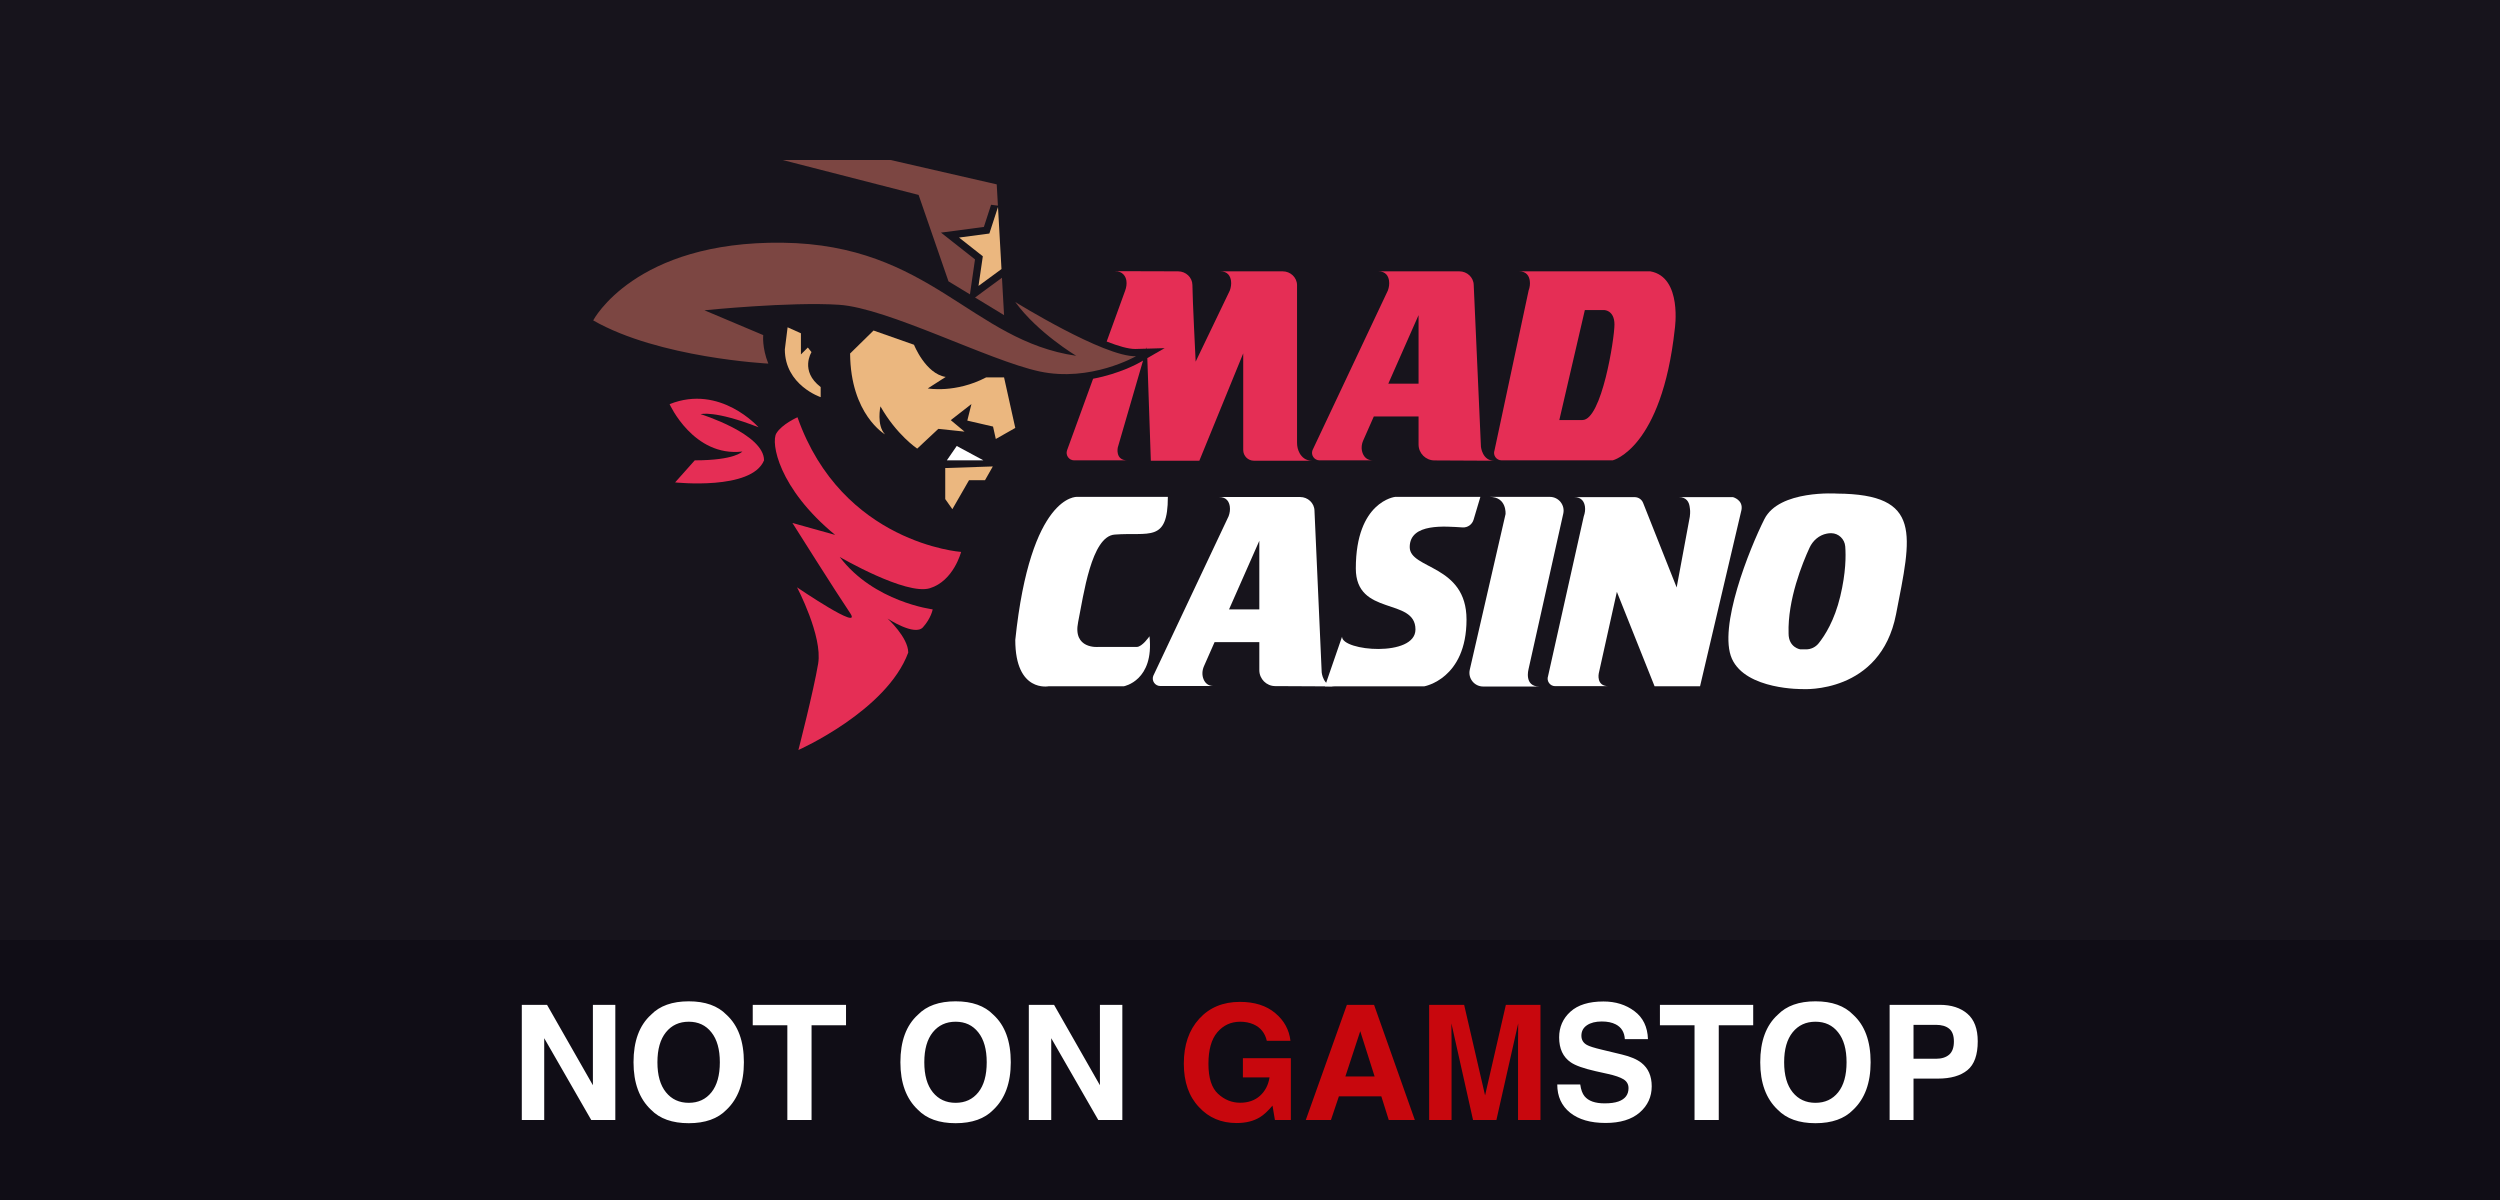
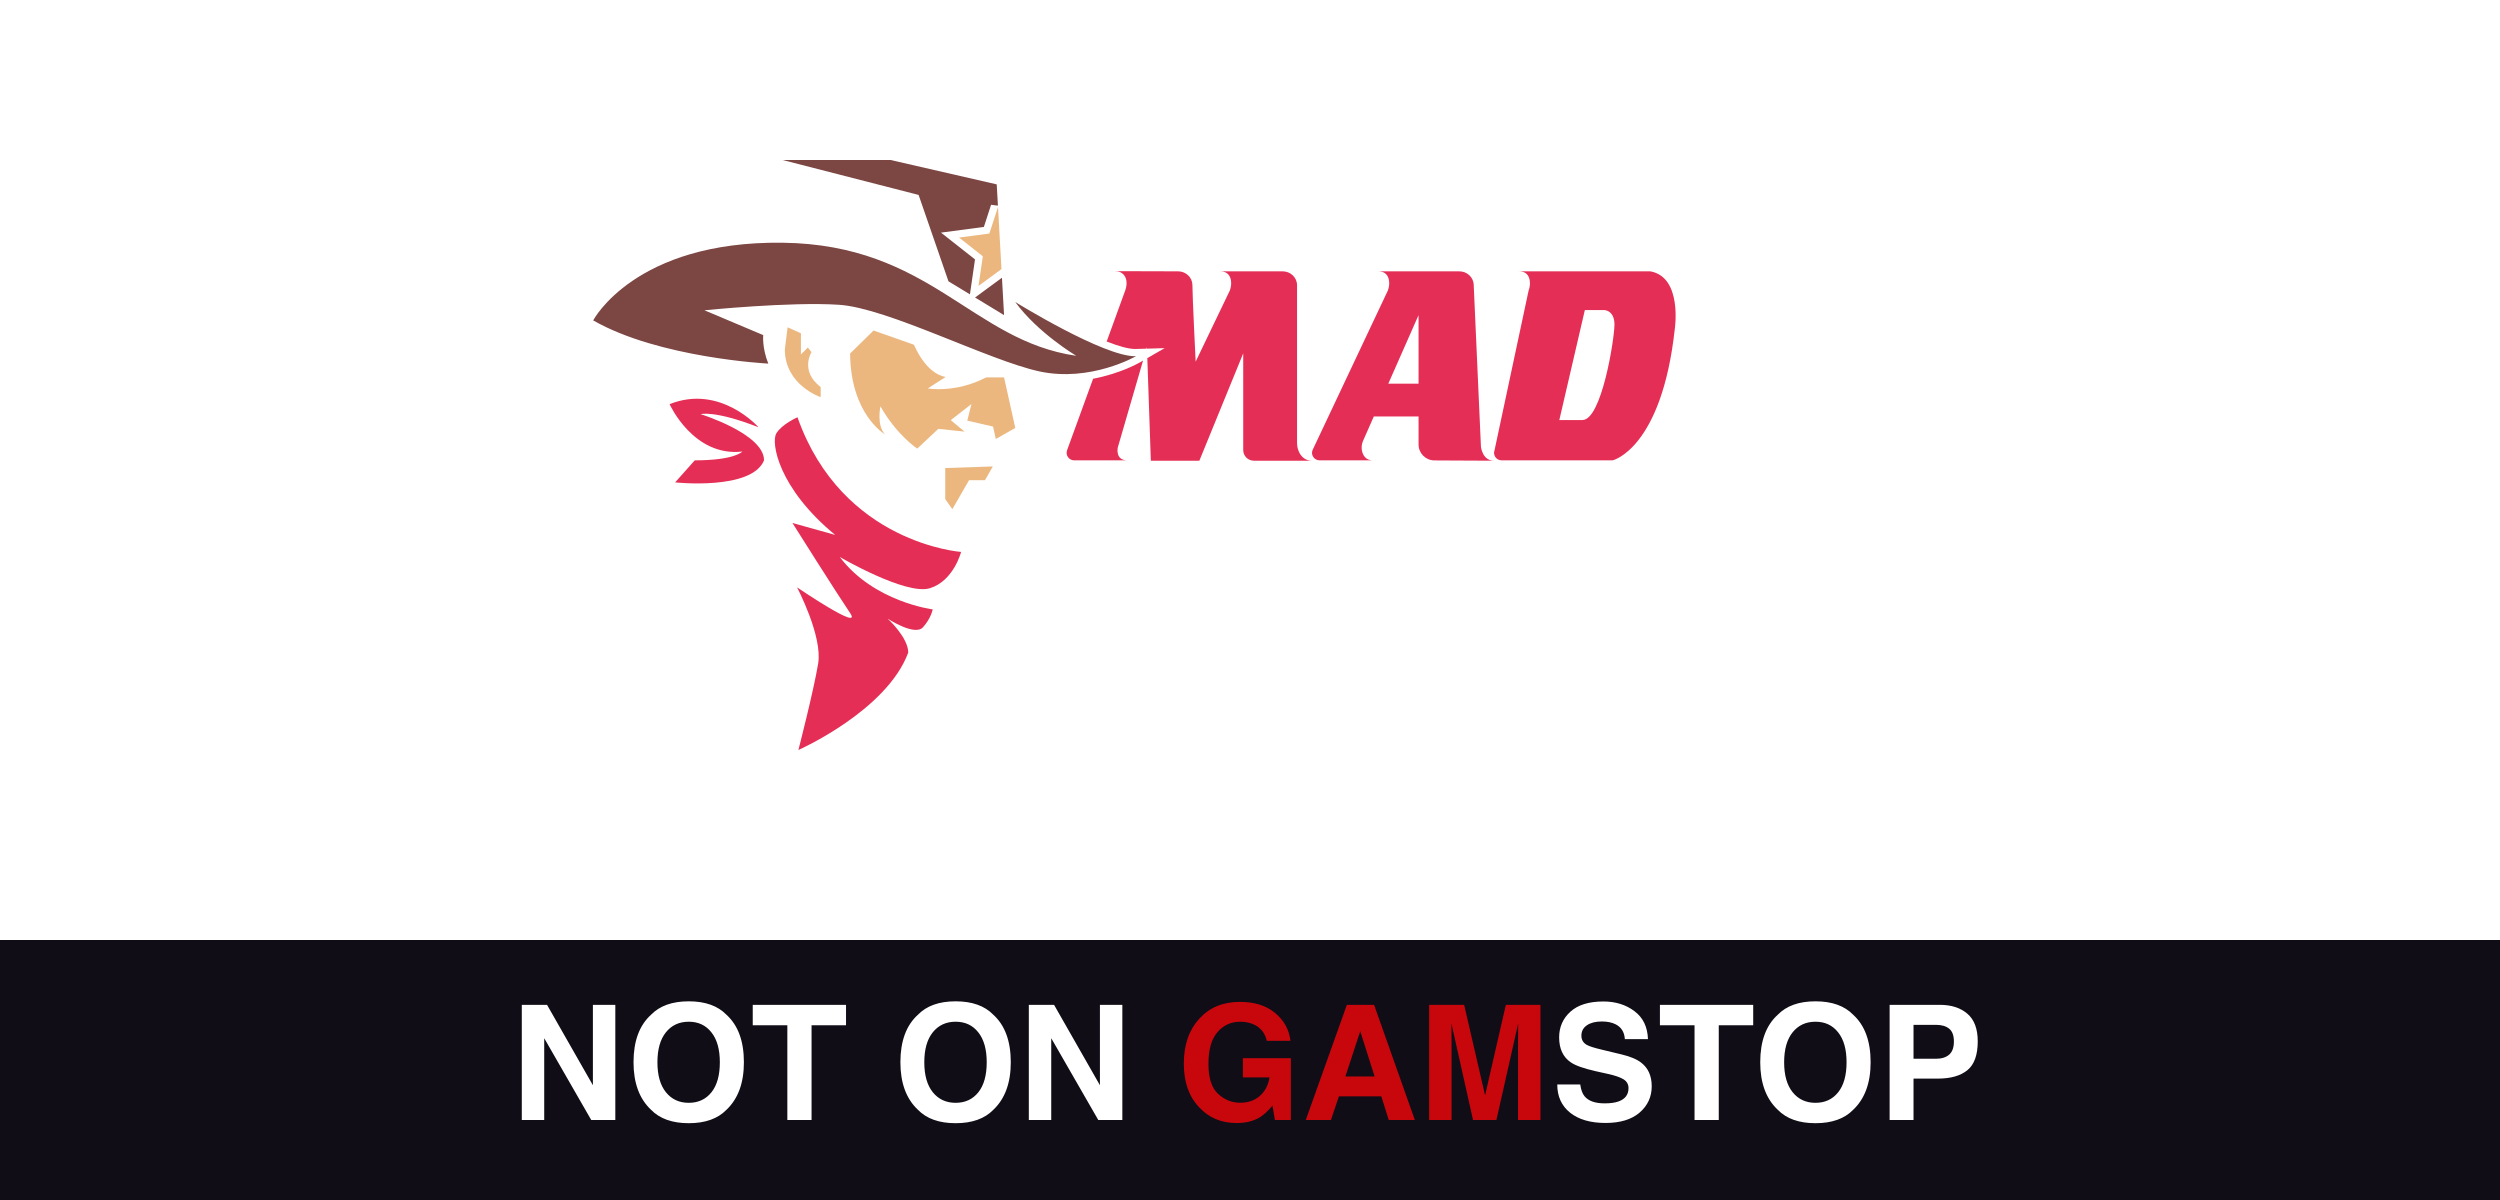
<svg xmlns="http://www.w3.org/2000/svg" width="125" height="60" viewBox="0 0 125 60" fill="none">
-   <rect width="125" height="60" fill="#17141C" />
  <path d="M55.888 22.379C55.888 22.379 55.75 23.018 56.37 23.018H53.709C53.447 23.018 53.265 22.758 53.354 22.512L54.655 18.937C55.998 18.684 56.929 18.157 56.98 18.128L57.153 18.028L55.888 22.379Z" fill="#E52E55" />
  <path d="M65.601 23.036H62.696C62.401 23.036 62.161 22.797 62.161 22.501V17.669L59.967 23.036H57.542L57.366 17.905L58.232 17.407L57.349 17.433L57.347 17.358L57.326 17.433L56.758 17.449C56.416 17.449 55.91 17.303 55.334 17.076L56.261 14.524C56.318 14.367 56.343 14.2 56.32 14.036C56.287 13.814 56.13 13.558 55.75 13.558C55.959 13.558 58.097 13.567 58.907 13.567C59.289 13.567 59.616 13.867 59.621 14.251V14.267C59.621 14.831 59.783 18.082 59.783 18.082L61.492 14.524C61.548 14.367 61.574 14.2 61.55 14.036C61.517 13.814 61.395 13.567 61.015 13.567H64.137C64.519 13.567 64.846 13.867 64.852 14.251V22.133C64.852 22.317 64.892 22.501 64.983 22.663C65.088 22.848 65.276 23.036 65.601 23.036Z" fill="#E52E55" />
  <path d="M85.003 34.312H82.728L80.844 29.592L79.938 33.67C79.938 33.67 79.8 34.308 80.42 34.308H77.758C77.497 34.308 77.315 34.048 77.404 33.802L79.189 25.814C79.246 25.658 79.271 25.49 79.247 25.326C79.214 25.104 79.093 24.857 78.712 24.857H81.733C81.919 24.857 82.087 24.971 82.155 25.144L83.833 29.373L84.49 25.838C84.522 25.58 84.505 25.49 84.481 25.326C84.448 25.104 84.326 24.857 83.946 24.857H86.649C86.649 24.857 87.166 24.991 87.074 25.496L85.003 34.312Z" fill="white" />
  <path d="M74.047 22.339L73.686 14.251C73.68 13.868 73.353 13.567 72.969 13.567H68.917C69.297 13.567 69.419 13.814 69.452 14.036C69.476 14.2 69.451 14.368 69.394 14.524L65.624 22.512C65.534 22.757 65.716 23.017 65.978 23.017H68.64C68.361 23.017 68.217 22.859 68.143 22.685C68.053 22.474 68.068 22.233 68.161 22.024L68.691 20.823H70.928V22.224C70.928 22.663 71.283 23.019 71.722 23.021L74.702 23.036C74.117 23.036 74.047 22.339 74.047 22.339ZM69.414 19.185L70.928 15.756V19.185H69.414Z" fill="#E52E55" />
  <path d="M66.085 33.623L65.724 25.535C65.718 25.151 65.391 24.851 65.007 24.851H60.955C61.335 24.851 61.457 25.098 61.49 25.32C61.514 25.484 61.489 25.652 61.432 25.808L57.662 33.796C57.572 34.041 57.754 34.301 58.016 34.301H60.678C60.399 34.301 60.255 34.143 60.181 33.969C60.091 33.758 60.106 33.517 60.199 33.308L60.729 32.106H62.966V33.508C62.966 33.947 63.321 34.303 63.759 34.305L66.74 34.32C66.154 34.32 66.085 33.623 66.085 33.623ZM61.452 30.469L62.966 27.04V30.469H61.452Z" fill="white" />
  <path d="M82.516 13.567H75.954C76.335 13.567 76.457 13.814 76.489 14.036C76.513 14.2 76.489 14.369 76.431 14.524L74.727 22.512C74.635 22.757 74.817 23.017 75.079 23.017H80.637C80.637 23.017 83.084 22.432 83.739 16.452C83.739 16.452 84.135 13.854 82.516 13.567ZM79.12 21.002H77.966L79.242 15.504H80.224C80.224 15.504 80.723 15.52 80.723 16.226C80.723 16.934 80.086 21.002 79.12 21.002Z" fill="#E52E55" />
-   <path d="M58.393 24.844H53.849C53.849 24.844 51.528 24.689 50.764 31.997C50.764 34.656 52.441 34.312 52.441 34.312H56.198C56.198 34.312 57.715 34.036 57.474 31.813C57.474 31.813 57.112 32.347 56.836 32.347H54.906C54.906 32.347 53.63 32.468 53.906 31.106C54.182 29.745 54.564 26.818 55.733 26.729C57.456 26.596 58.393 27.148 58.393 24.844Z" fill="white" />
  <path d="M69.756 24.844C69.756 24.844 67.791 25.062 67.791 28.423C67.791 30.836 70.773 29.854 70.773 31.474C70.773 32.87 67.102 32.557 67.102 31.836L66.246 34.317H71.21C71.21 34.317 73.326 33.956 73.326 30.977C73.326 28.216 70.486 28.475 70.486 27.355C70.486 26.131 72.29 26.323 73.131 26.371C73.381 26.386 73.607 26.226 73.679 25.986L74.019 24.844H69.756Z" fill="white" />
  <path d="M74.479 24.844H77.492C77.933 24.844 78.26 25.252 78.163 25.682L76.426 33.462C76.426 33.462 76.191 34.326 76.966 34.326H74.159C73.717 34.326 73.389 33.915 73.489 33.484L75.277 25.706C75.277 25.706 75.352 24.844 74.479 24.844Z" fill="white" />
  <path d="M91.86 24.68C91.86 24.68 88.958 24.477 88.218 25.959C87.475 27.44 85.891 31.37 86.597 32.94C87.305 34.508 90.148 34.455 90.148 34.455C90.148 34.455 94.025 34.697 94.802 30.715C95.576 26.734 96.141 24.711 91.86 24.68ZM92.014 29.814C91.723 31.033 91.236 31.788 90.93 32.168C90.777 32.357 90.548 32.468 90.304 32.468H90.015C90.015 32.468 89.429 32.381 89.429 31.675C89.377 29.983 90.124 28.15 90.477 27.386C90.641 27.029 90.956 26.754 91.343 26.68C91.409 26.667 91.478 26.66 91.549 26.66H91.565C91.931 26.663 92.233 26.956 92.262 27.322C92.298 27.789 92.296 28.635 92.014 29.814Z" fill="white" />
  <path d="M47.049 11.631L48.75 12.97L48.497 14.718L47.424 14.067L45.93 9.746L39.128 8H44.528L49.836 9.219L49.896 10.283L49.554 10.238L49.194 11.347L47.049 11.631Z" fill="#7C4642" />
  <path d="M50.203 15.757L48.753 14.875L50.098 13.887L50.203 15.757Z" fill="#7C4642" />
  <path d="M50.764 15.101C50.764 15.101 55.213 17.858 56.798 17.812C56.798 17.812 54.524 19.122 51.973 18.571C49.422 18.019 44.39 15.4 41.954 15.239C39.518 15.078 35.221 15.514 35.221 15.514L38.162 16.755C38.162 16.755 38.093 17.376 38.415 18.18C38.415 18.18 32.946 17.904 29.66 16.02C29.66 16.02 31.728 12.045 39.127 12.136C46.527 12.228 48.572 17.031 53.811 17.79C53.811 17.79 51.875 16.635 50.764 15.101Z" fill="#7C4642" />
  <path d="M39.38 16.365L40.046 16.664V17.721L40.391 17.376L40.575 17.606C40.575 17.606 39.977 18.548 41.034 19.352V19.858C41.034 19.858 39.242 19.26 39.242 17.468L39.38 16.365Z" fill="#EBB77F" />
  <path d="M42.505 17.675L43.677 16.526L45.7 17.238C45.7 17.238 46.274 18.686 47.285 18.847L46.389 19.421C46.389 19.421 47.768 19.674 49.307 18.87H50.203L50.764 21.397L49.79 21.949L49.652 21.328L48.365 21.03L48.572 20.203L47.538 21.007L48.227 21.581L46.917 21.443L45.86 22.431C45.86 22.431 44.826 21.742 44.022 20.317C44.022 20.317 43.815 21.259 44.252 21.719C44.252 21.719 42.528 20.731 42.505 17.675Z" fill="#EBB77F" />
  <path d="M47.342 23.017L47.837 22.299L49.169 23.017H47.342Z" fill="white" />
  <path d="M47.262 23.402L49.641 23.322L49.25 24.011H48.451L47.618 25.459L47.262 24.953V23.402Z" fill="#EBB77F" />
  <path d="M37.926 21.363C37.926 21.363 36.014 19.191 33.48 20.208C33.48 20.208 34.669 22.86 37.117 22.577C37.117 22.577 36.755 23.017 34.738 23.017L33.756 24.12C33.756 24.12 37.582 24.534 38.202 23.017C38.202 21.69 35.031 20.708 35.031 20.708C35.031 20.708 35.721 20.501 37.926 21.363Z" fill="#E52E55" />
  <path d="M39.874 20.863C39.874 20.863 39.093 21.208 38.817 21.668C38.541 22.127 38.909 24.402 41.758 26.746L39.621 26.148C39.621 26.148 41.85 29.687 42.505 30.652C43.16 31.618 39.851 29.366 39.851 29.366C39.851 29.366 41.138 31.802 40.908 33.18C40.678 34.559 39.92 37.5 39.92 37.5C39.92 37.5 44.332 35.547 45.412 32.629C45.412 31.87 44.378 30.928 44.378 30.928C44.378 30.928 45.734 31.824 46.147 31.365C46.561 30.905 46.634 30.469 46.634 30.469C46.634 30.469 43.689 30.101 41.988 27.849C41.988 27.849 45.297 29.779 46.492 29.412C47.687 29.044 48.055 27.596 48.055 27.596C48.055 27.596 42.103 27.183 39.874 20.863Z" fill="#E52E55" />
  <path d="M49.9 10.35L49.468 11.677L47.952 11.878L49.141 12.814L48.925 14.296L50.074 13.453L49.9 10.35Z" fill="#EBB77F" />
  <rect width="125" height="13" transform="translate(0 47)" fill="#100D16" />
  <path d="M30.766 56H29.562L27.211 51.91V56H26.09V50.242H27.352L29.645 54.262V50.242H30.766V56ZM34.438 56.16C33.615 56.16 32.986 55.936 32.551 55.488C31.967 54.939 31.676 54.147 31.676 53.113C31.676 52.059 31.967 51.267 32.551 50.738C32.986 50.29 33.615 50.066 34.438 50.066C35.26 50.066 35.889 50.29 36.324 50.738C36.905 51.267 37.195 52.059 37.195 53.113C37.195 54.147 36.905 54.939 36.324 55.488C35.889 55.936 35.26 56.16 34.438 56.16ZM35.574 54.613C35.853 54.262 35.992 53.762 35.992 53.113C35.992 52.467 35.852 51.969 35.57 51.617C35.292 51.263 34.914 51.086 34.438 51.086C33.961 51.086 33.581 51.262 33.297 51.613C33.013 51.965 32.871 52.465 32.871 53.113C32.871 53.762 33.013 54.262 33.297 54.613C33.581 54.965 33.961 55.141 34.438 55.141C34.914 55.141 35.293 54.965 35.574 54.613ZM42.301 50.242V51.262H40.578V56H39.367V51.262H37.637V50.242H42.301ZM47.781 56.16C46.958 56.16 46.329 55.936 45.895 55.488C45.311 54.939 45.02 54.147 45.02 53.113C45.02 52.059 45.311 51.267 45.895 50.738C46.329 50.29 46.958 50.066 47.781 50.066C48.604 50.066 49.233 50.29 49.668 50.738C50.249 51.267 50.539 52.059 50.539 53.113C50.539 54.147 50.249 54.939 49.668 55.488C49.233 55.936 48.604 56.16 47.781 56.16ZM48.918 54.613C49.197 54.262 49.336 53.762 49.336 53.113C49.336 52.467 49.195 51.969 48.914 51.617C48.635 51.263 48.258 51.086 47.781 51.086C47.305 51.086 46.925 51.262 46.641 51.613C46.357 51.965 46.215 52.465 46.215 53.113C46.215 53.762 46.357 54.262 46.641 54.613C46.925 54.965 47.305 55.141 47.781 55.141C48.258 55.141 48.637 54.965 48.918 54.613ZM56.117 56H54.914L52.562 51.91V56H51.441V50.242H52.703L54.996 54.262V50.242H56.117V56ZM80.231 55.168C80.514 55.168 80.745 55.137 80.922 55.074C81.258 54.954 81.426 54.732 81.426 54.406C81.426 54.216 81.342 54.069 81.176 53.965C81.009 53.863 80.747 53.773 80.391 53.695L79.781 53.559C79.182 53.423 78.768 53.276 78.539 53.117C78.151 52.852 77.957 52.436 77.957 51.871C77.957 51.355 78.144 50.927 78.519 50.586C78.894 50.245 79.445 50.074 80.172 50.074C80.779 50.074 81.296 50.236 81.723 50.559C82.152 50.879 82.378 51.345 82.398 51.957H81.242C81.221 51.611 81.07 51.365 80.789 51.219C80.602 51.122 80.368 51.074 80.09 51.074C79.78 51.074 79.533 51.137 79.348 51.262C79.163 51.387 79.07 51.561 79.07 51.785C79.07 51.991 79.162 52.145 79.344 52.246C79.461 52.314 79.711 52.393 80.094 52.484L81.086 52.723C81.521 52.827 81.849 52.966 82.07 53.141C82.414 53.411 82.586 53.803 82.586 54.316C82.586 54.842 82.384 55.28 81.981 55.629C81.579 55.975 81.012 56.148 80.277 56.148C79.527 56.148 78.938 55.978 78.508 55.637C78.078 55.293 77.863 54.822 77.863 54.223H79.012C79.048 54.486 79.12 54.682 79.227 54.812C79.422 55.05 79.757 55.168 80.231 55.168ZM87.66 50.242V51.262H85.938V56H84.727V51.262H82.996V50.242H87.66ZM90.773 56.16C89.951 56.16 89.322 55.936 88.887 55.488C88.303 54.939 88.012 54.147 88.012 53.113C88.012 52.059 88.303 51.267 88.887 50.738C89.322 50.29 89.951 50.066 90.773 50.066C91.596 50.066 92.225 50.29 92.66 50.738C93.241 51.267 93.531 52.059 93.531 53.113C93.531 54.147 93.241 54.939 92.66 55.488C92.225 55.936 91.596 56.16 90.773 56.16ZM91.91 54.613C92.189 54.262 92.328 53.762 92.328 53.113C92.328 52.467 92.188 51.969 91.906 51.617C91.628 51.263 91.25 51.086 90.773 51.086C90.297 51.086 89.917 51.262 89.633 51.613C89.349 51.965 89.207 52.465 89.207 53.113C89.207 53.762 89.349 54.262 89.633 54.613C89.917 54.965 90.297 55.141 90.773 55.141C91.25 55.141 91.629 54.965 91.91 54.613ZM96.898 53.93H95.676V56H94.481V50.242H96.988C97.566 50.242 98.027 50.391 98.371 50.688C98.715 50.984 98.887 51.444 98.887 52.066C98.887 52.746 98.715 53.227 98.371 53.508C98.027 53.789 97.537 53.93 96.898 53.93ZM97.461 52.73C97.617 52.592 97.695 52.374 97.695 52.074C97.695 51.775 97.616 51.561 97.457 51.434C97.301 51.306 97.081 51.242 96.797 51.242H95.676V52.938H96.797C97.081 52.938 97.302 52.868 97.461 52.73Z" fill="white" />
  <path d="M63 55.859C62.682 56.055 62.292 56.152 61.828 56.152C61.065 56.152 60.44 55.888 59.953 55.359C59.445 54.828 59.191 54.102 59.191 53.18C59.191 52.247 59.448 51.5 59.961 50.938C60.474 50.375 61.152 50.094 61.996 50.094C62.728 50.094 63.315 50.28 63.758 50.652C64.203 51.022 64.458 51.484 64.523 52.039H63.34C63.249 51.646 63.026 51.371 62.672 51.215C62.474 51.129 62.254 51.086 62.012 51.086C61.548 51.086 61.167 51.262 60.867 51.613C60.57 51.962 60.422 52.488 60.422 53.191C60.422 53.9 60.583 54.401 60.906 54.695C61.229 54.99 61.596 55.137 62.008 55.137C62.411 55.137 62.742 55.021 63 54.789C63.258 54.555 63.417 54.249 63.477 53.871H62.145V52.91H64.543V56H63.746L63.625 55.281C63.393 55.555 63.185 55.747 63 55.859ZM69.066 54.816H66.945L66.547 56H65.289L67.344 50.242H68.703L70.742 56H69.438L69.066 54.816ZM68.731 53.824L68.012 51.559L67.269 53.824H68.731ZM72.578 56H71.457V50.242H73.207L74.254 54.77L75.293 50.242H77.023V56H75.902V52.105C75.902 51.993 75.904 51.837 75.906 51.637C75.909 51.434 75.91 51.277 75.91 51.168L74.82 56H73.652L72.57 51.168C72.57 51.277 72.572 51.434 72.574 51.637C72.577 51.837 72.578 51.993 72.578 52.105V56Z" fill="#C8070D" />
</svg>